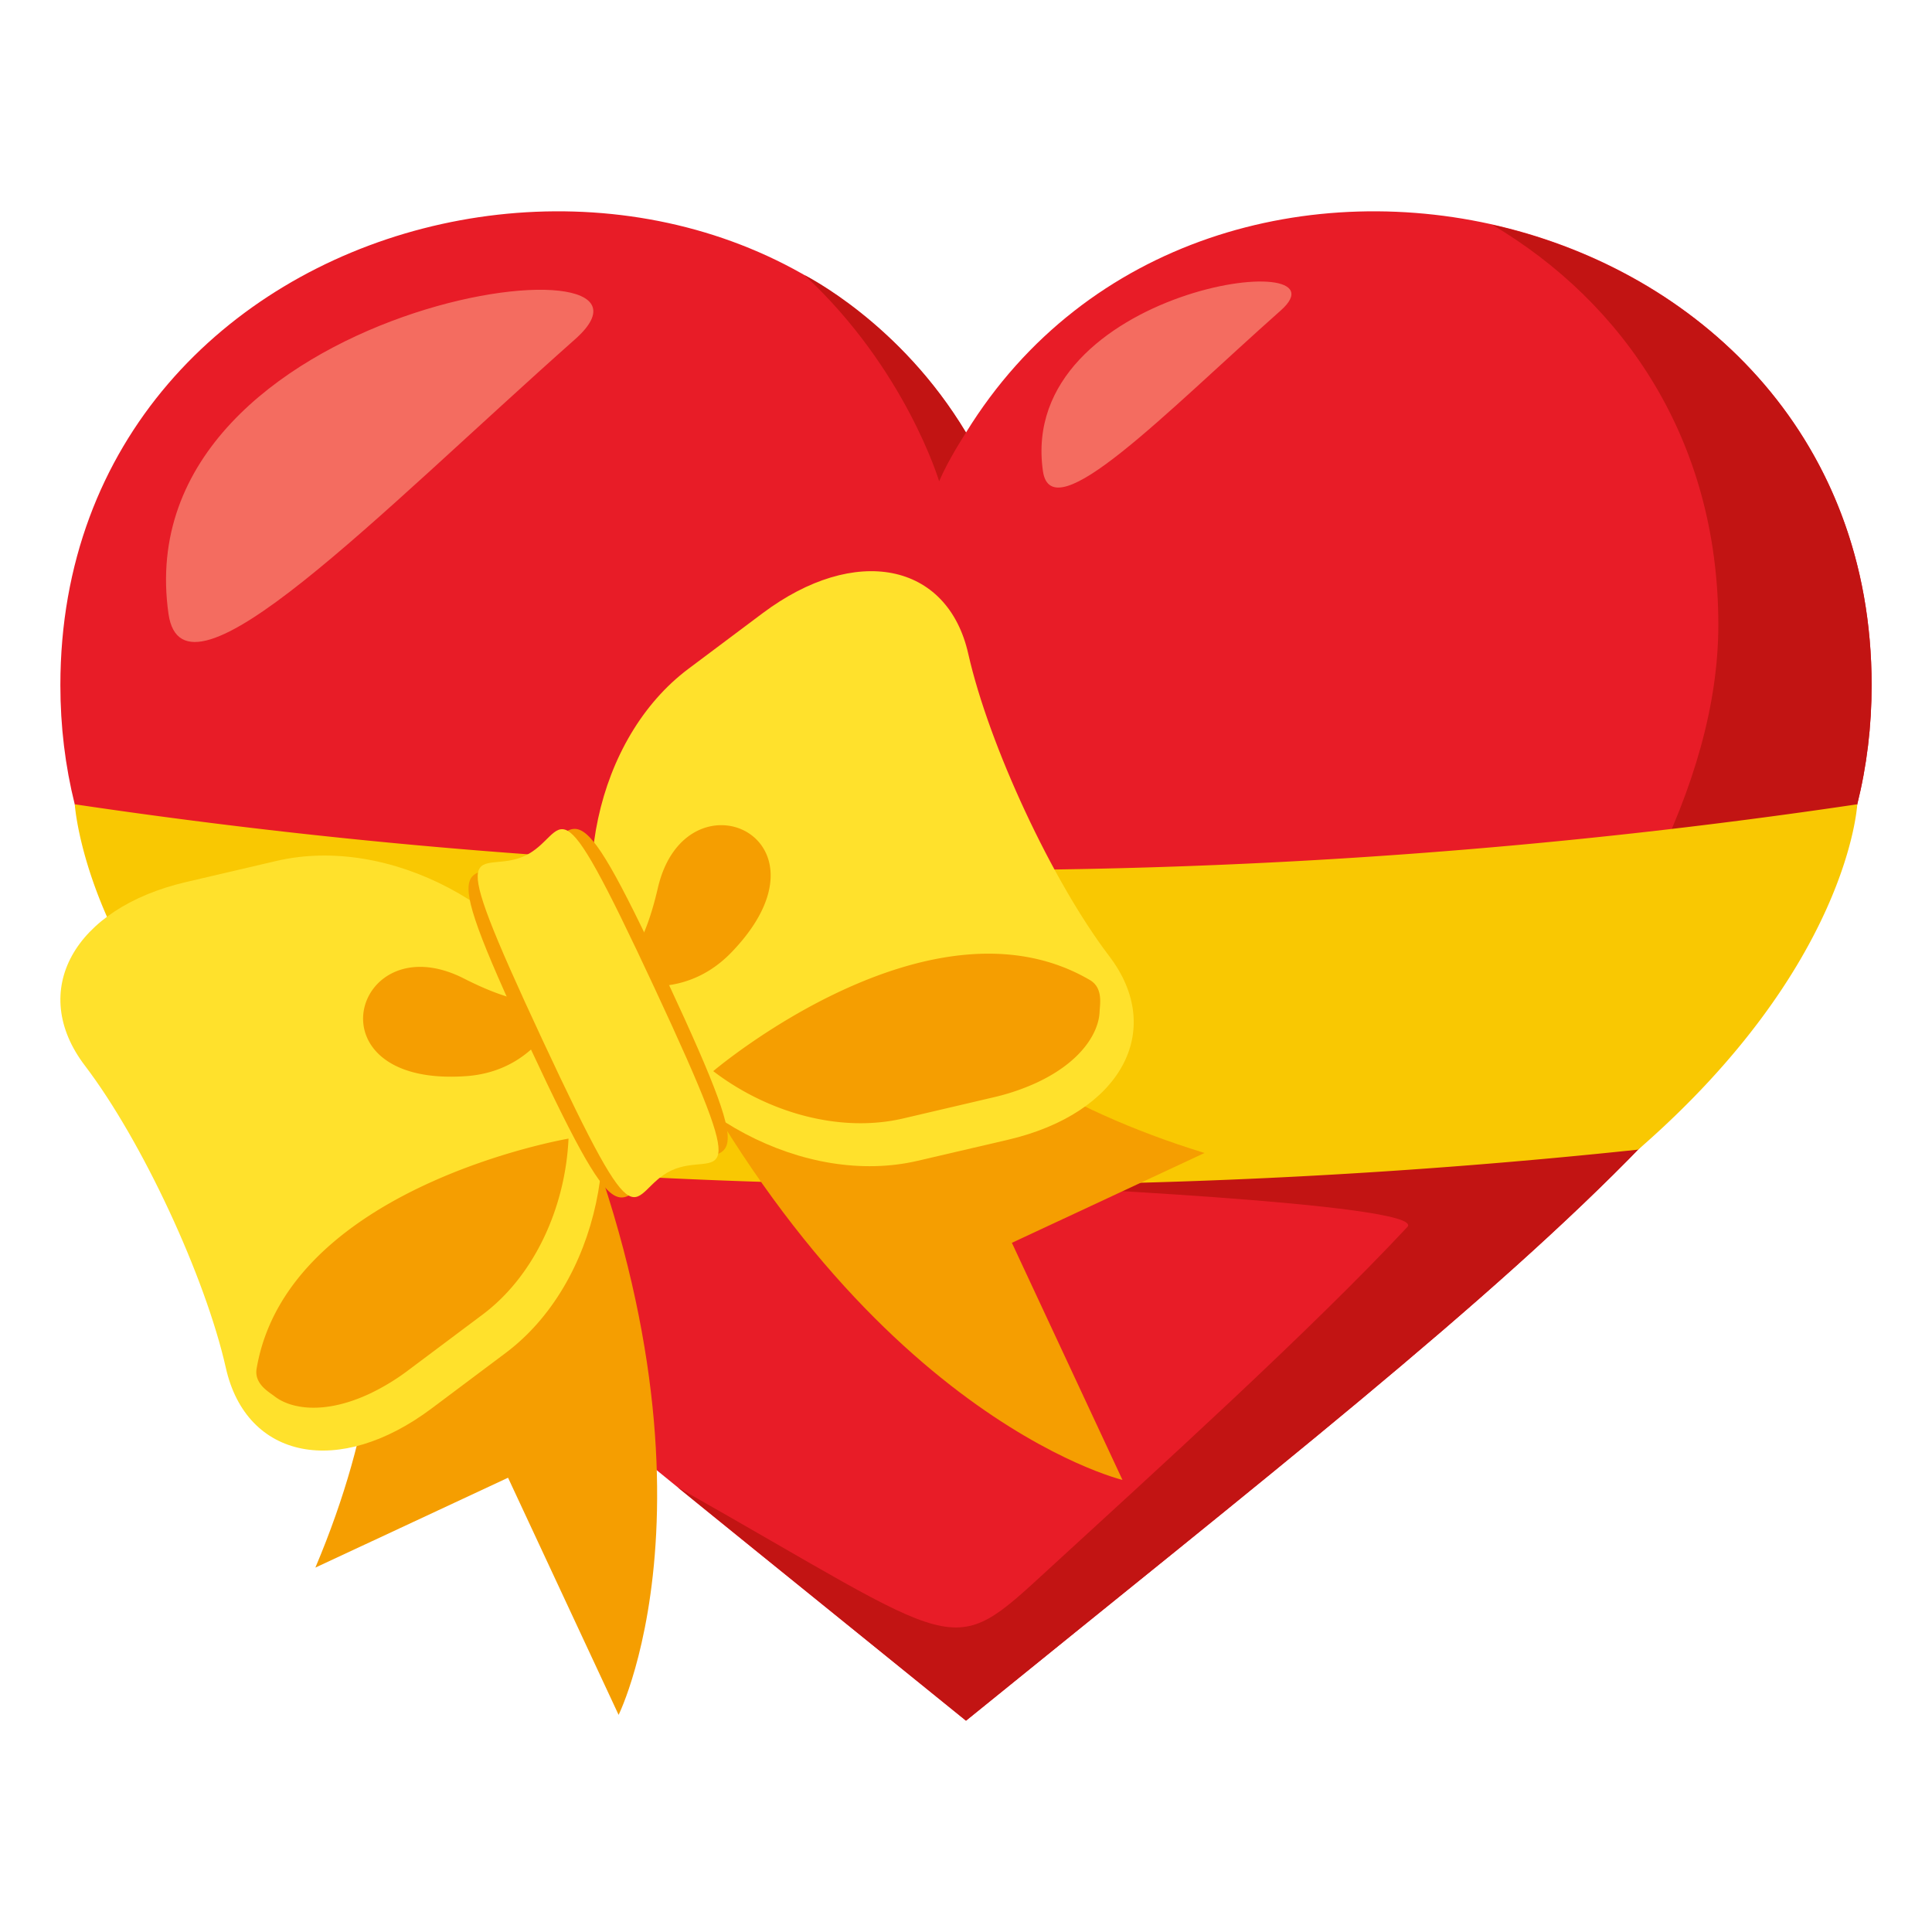
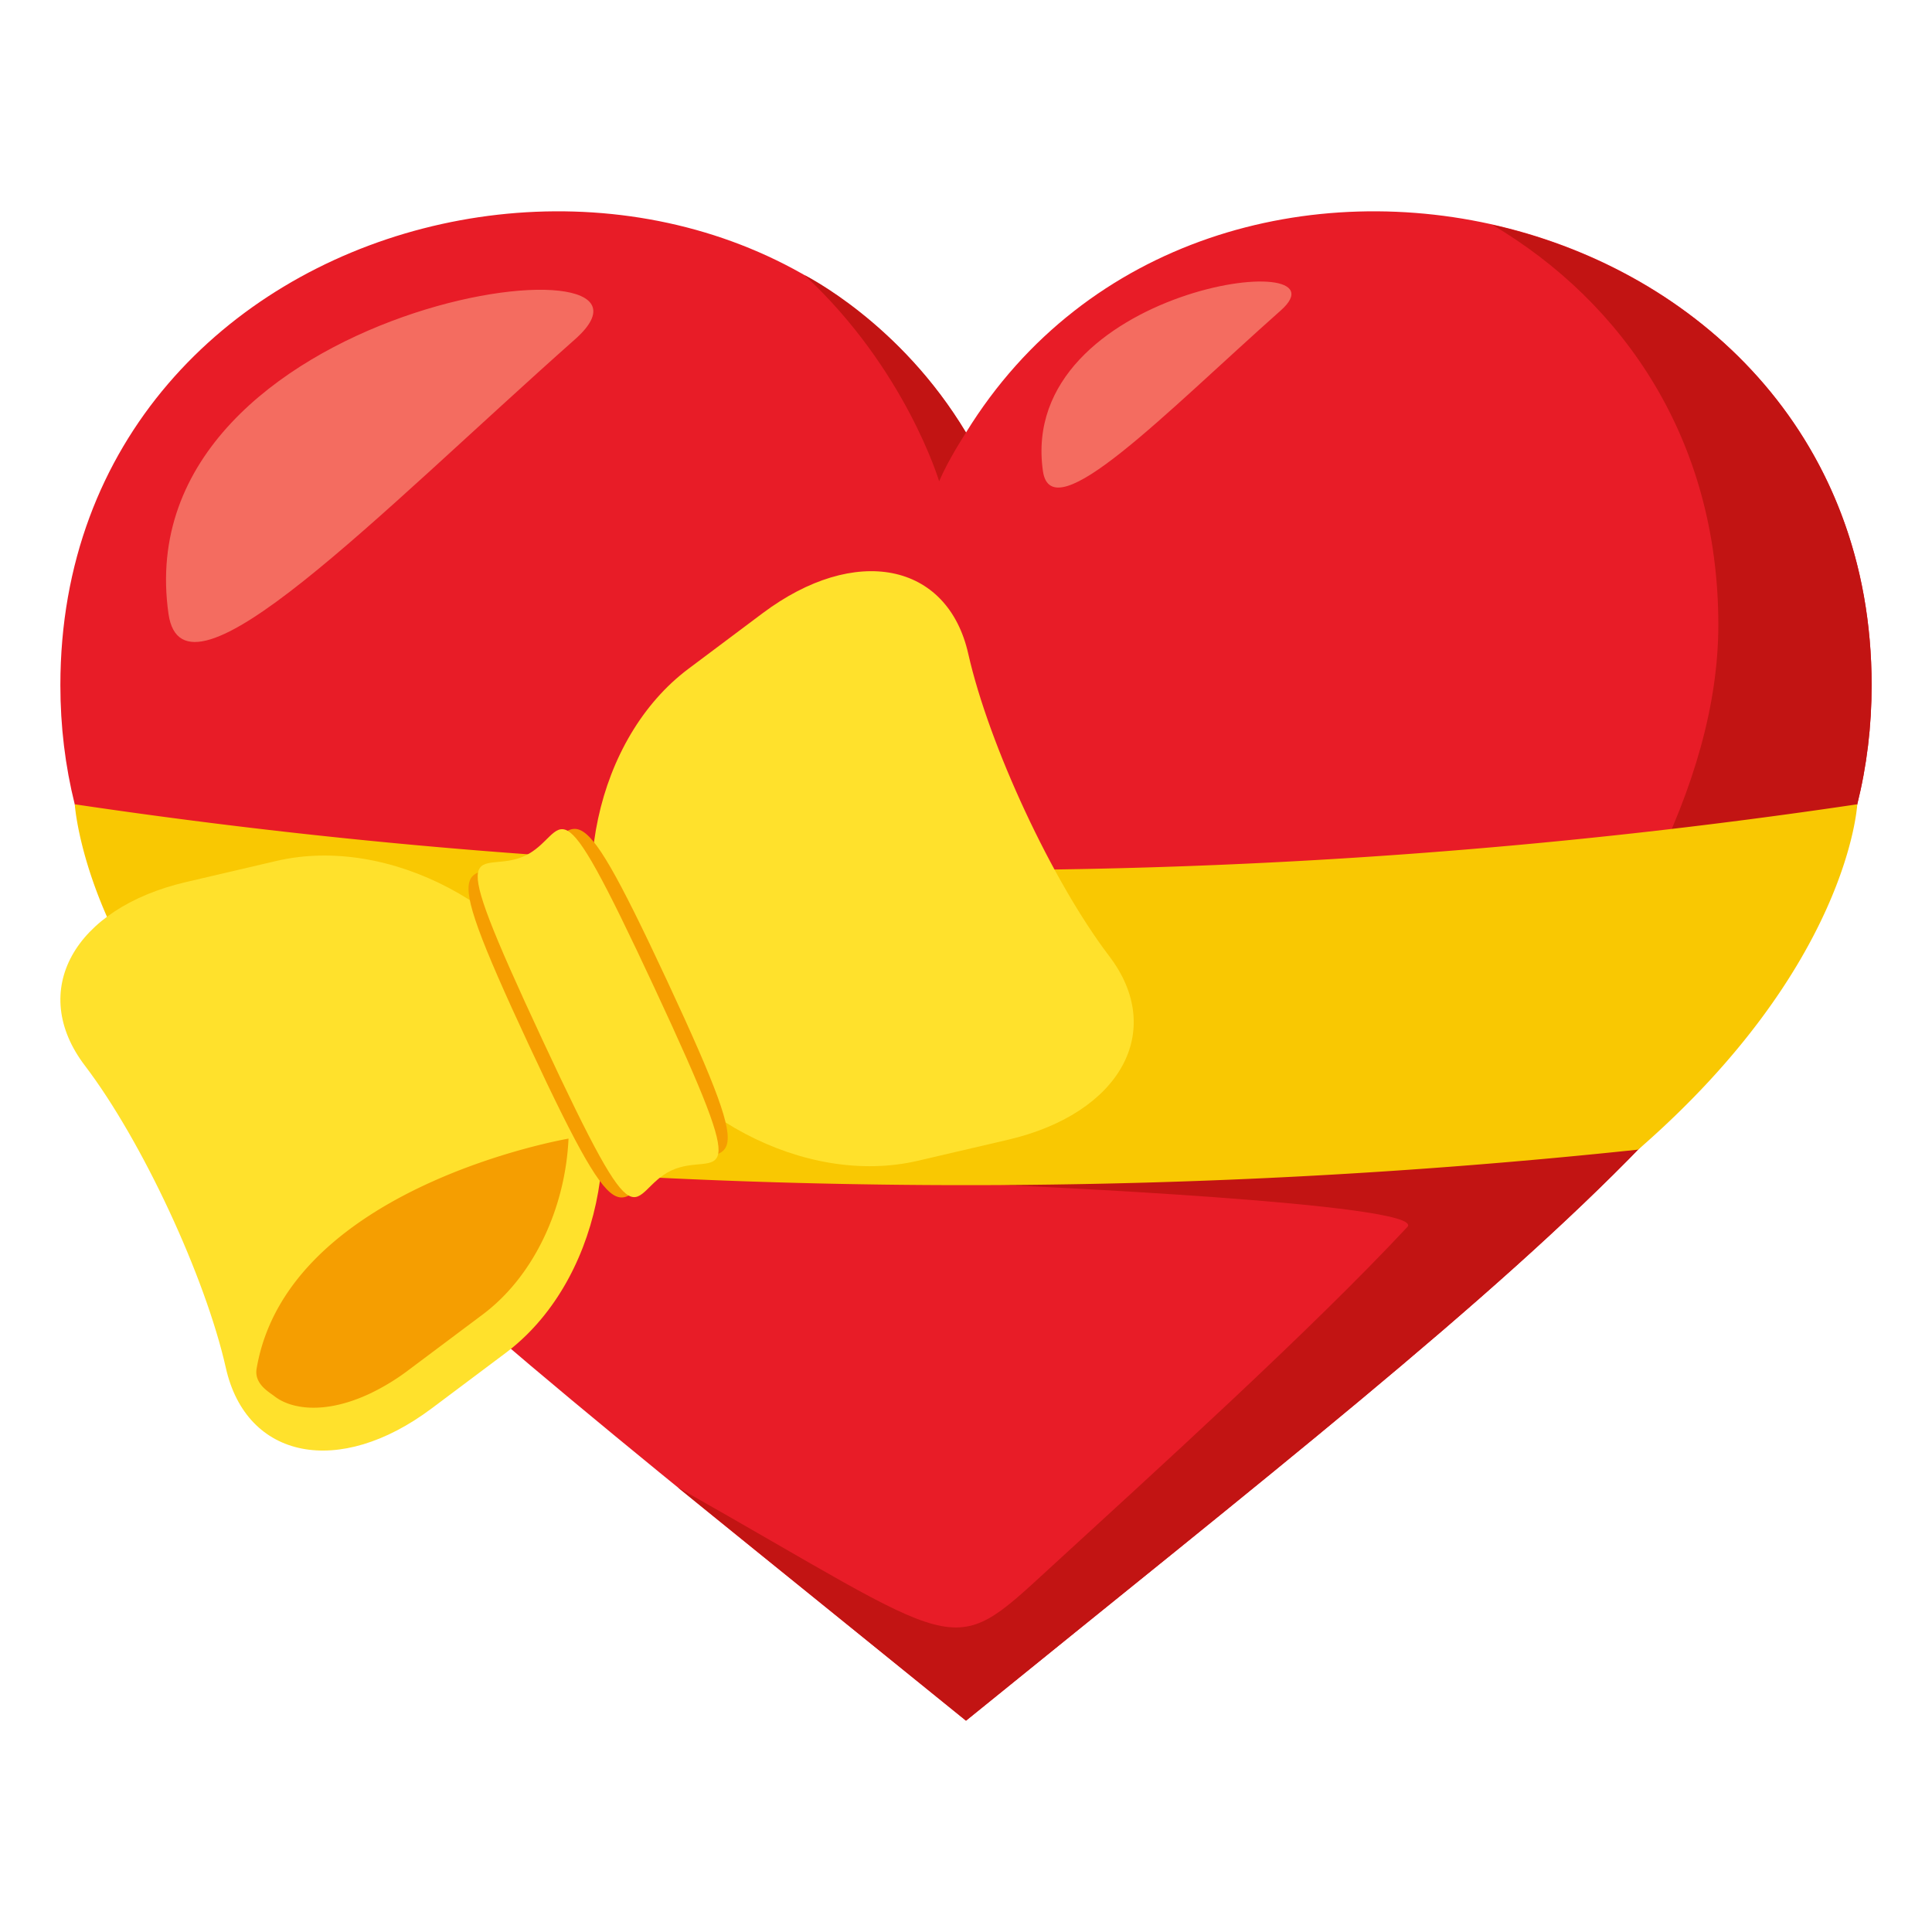
<svg xmlns="http://www.w3.org/2000/svg" width="64" height="64">
  <path fill="#E81C27" d="M32 14.328C24.04 1.394 2 6.448 2 22.697 2 33.606 12.164 40.905 32 57c19.836-16.095 30-23.394 30-34.303 0-16.249-22.04-21.303-30-8.369z" />
  <path fill="#C21413" d="M31.11 15.942c.313-.729.89-1.614.89-1.614-2.171-3.642-5.353-5.217-5.353-5.217 3.354 3.107 4.463 6.831 4.463 6.831zm18.329-8.494c4.34 2.578 7.483 7.114 7.483 13.249 0 5.283-3.253 11.021-7.905 16.71-.574.703-15.757 1.849-15.757 1.849s14.093.606 13.359 1.391c-3.249 3.478-8.375 8.114-11.885 11.337-3.344 3.072-2.734 2.687-12.282-2.713 1.217.984 8.247 6.673 9.548 7.729 19.836-16.095 30-23.394 30-34.303 0-8.349-5.822-13.733-12.561-15.249z" />
  <path fill-rule="evenodd" clip-rule="evenodd" fill="#F46C60" d="M5.581 20.33c.49 3.445 6.938-3.295 13.467-9.09 4.214-3.727-14.94-1.274-13.467 9.09zm28.967-4.727c.286 2.015 4.058-1.928 7.877-5.317 2.465-2.181-8.739-.746-7.877 5.317z" />
  <path fill="#F9C802" d="M54.265 38.083a211.272 211.272 0 0 1-44.528 0c-6.882-5.421-7.26-11.44-7.26-11.44a200.847 200.847 0 0 0 59.047 0c-.001-.001-.263 5.357-7.259 11.44z" />
-   <path fill="#F59E01" d="M11.402 36.87s3.043 5.606-.955 15.059l6.383-2.977 3.662 7.855s4.189-8.387-2.609-22.967l-6.481 3.03zm16.352-7.625s2.338 5.936 12.148 8.949L33.52 41.17l3.663 7.854s-9.117-2.182-15.916-16.762l6.487-3.017z" />
  <path fill="#FFE12C" d="M19.121 33.793c1.758 3.771.691 8.734-2.374 11.028l-2.452 1.838c-3.063 2.295-6.13 1.69-6.813-1.344-.683-3.033-2.785-7.54-4.669-10.014-1.885-2.474-.377-5.211 3.35-6.082l2.984-.697c3.727-.873 8.216 1.5 9.974 5.271z" />
  <path fill="#F59E01" d="M8.501 45.336c-.087.51.412.776.589.915.536.42 1.646.621 3.15-.08a7.38 7.38 0 0 0 1.296-.788l2.452-1.837c1.717-1.285 2.741-3.553 2.845-5.828 0 0-9.304 1.584-10.332 7.618z" />
  <path fill="#FFE12C" d="M20.436 33.18c1.758 3.771 6.246 6.144 9.973 5.271l2.985-.696c3.728-.871 5.234-3.609 3.35-6.083-1.884-2.473-3.985-6.981-4.669-10.014-.684-3.034-3.75-3.639-6.813-1.344l-2.453 1.838c-3.065 2.294-4.131 7.257-2.373 11.028z" />
-   <path fill="#F59E01" d="M36.104 32.465c.447.261.33.815.322 1.039-.021.681-.58 1.66-2.085 2.361a7.401 7.401 0 0 1-1.438.487l-2.983.698c-2.089.488-4.482-.184-6.293-1.567 0-.001 7.193-6.109 12.477-3.018zm-17.208.136s-.313 1.451-3.523-.184c-3.655-1.863-5.223 3.602.061 3.232 2.822-.197 3.462-3.048 3.462-3.048zm.77-.36s1.313.693 2.124-2.816c.923-3.998 6.116-1.685 2.438 2.125-1.965 2.034-4.562.691-4.562.691z" />
  <path fill="#F59E01" d="M22.182 38.641c-1.835.855-1.332 3.118-4.656-4.01-3.325-7.132-1.914-5.291-.08-6.146 1.835-.855 1.331-3.119 4.656 4.012 3.324 7.128 1.914 5.288.08 6.144z" />
  <path fill="#FFE12C" d="M22.243 38.772c-1.487.693-.872 2.97-4.283-4.344-3.411-7.317-2.063-5.383-.576-6.076s.872-2.97 4.284 4.346c3.41 7.315 2.062 5.381.575 6.074z" />
</svg>